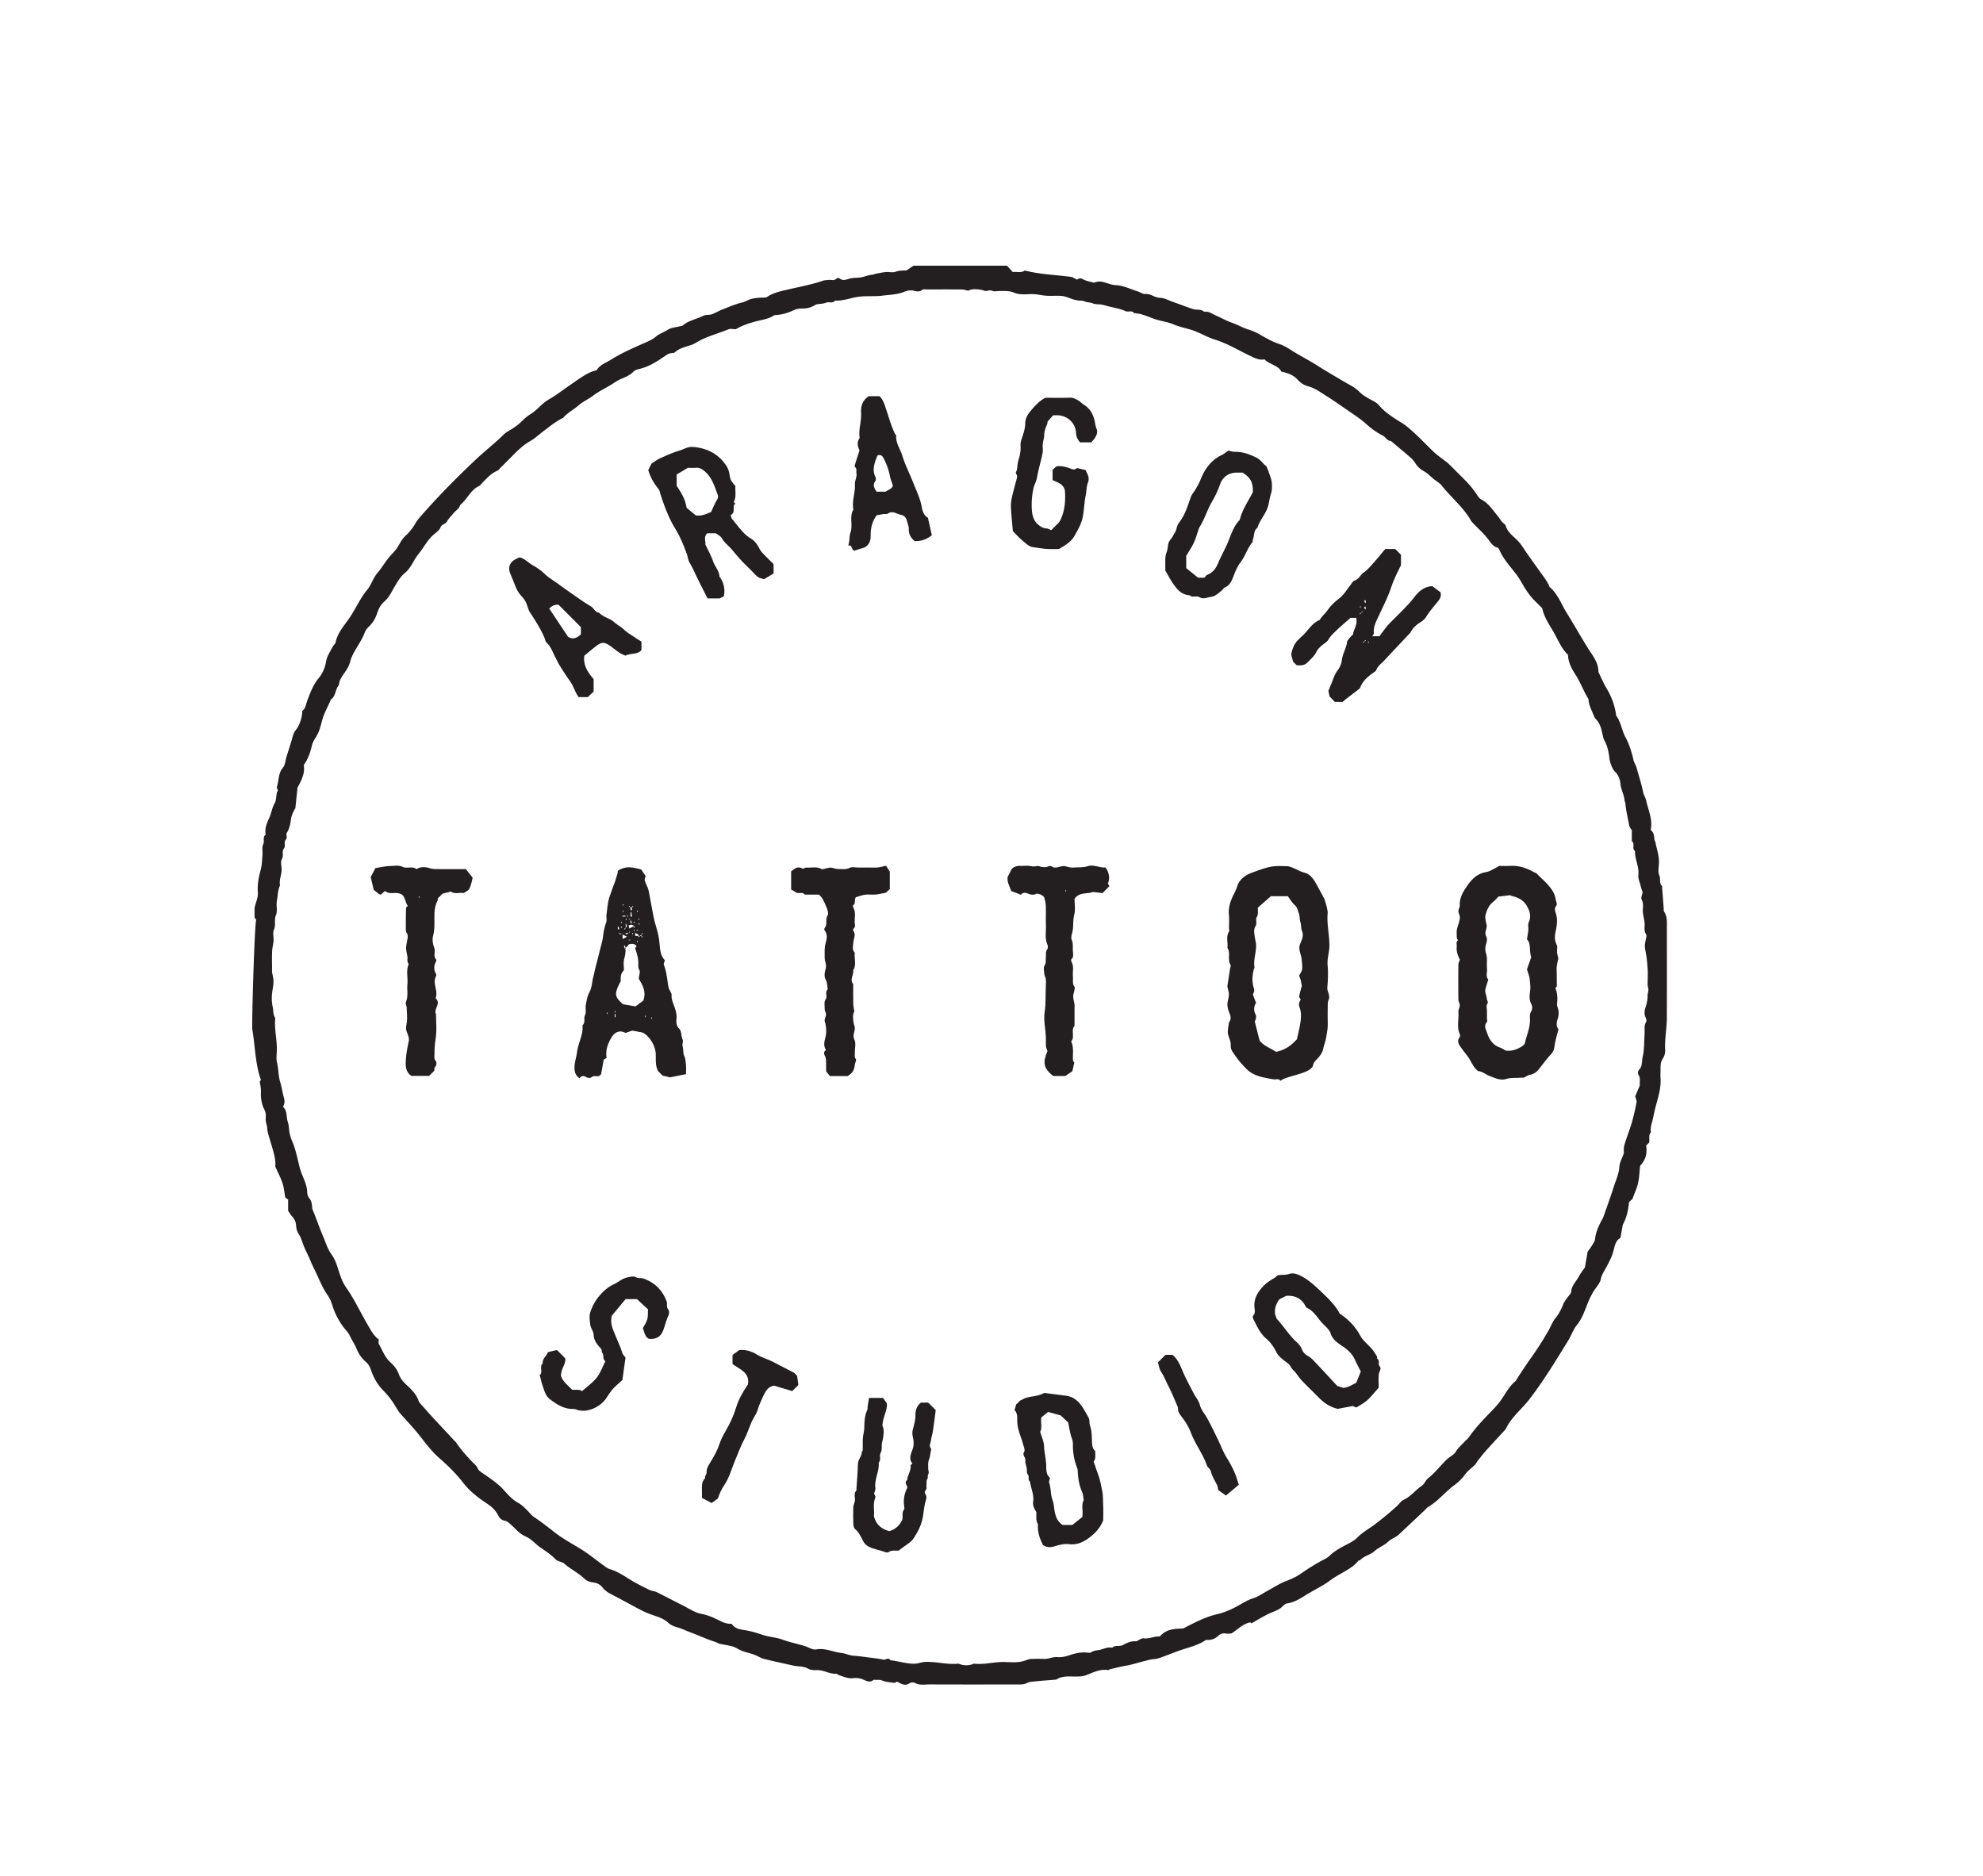
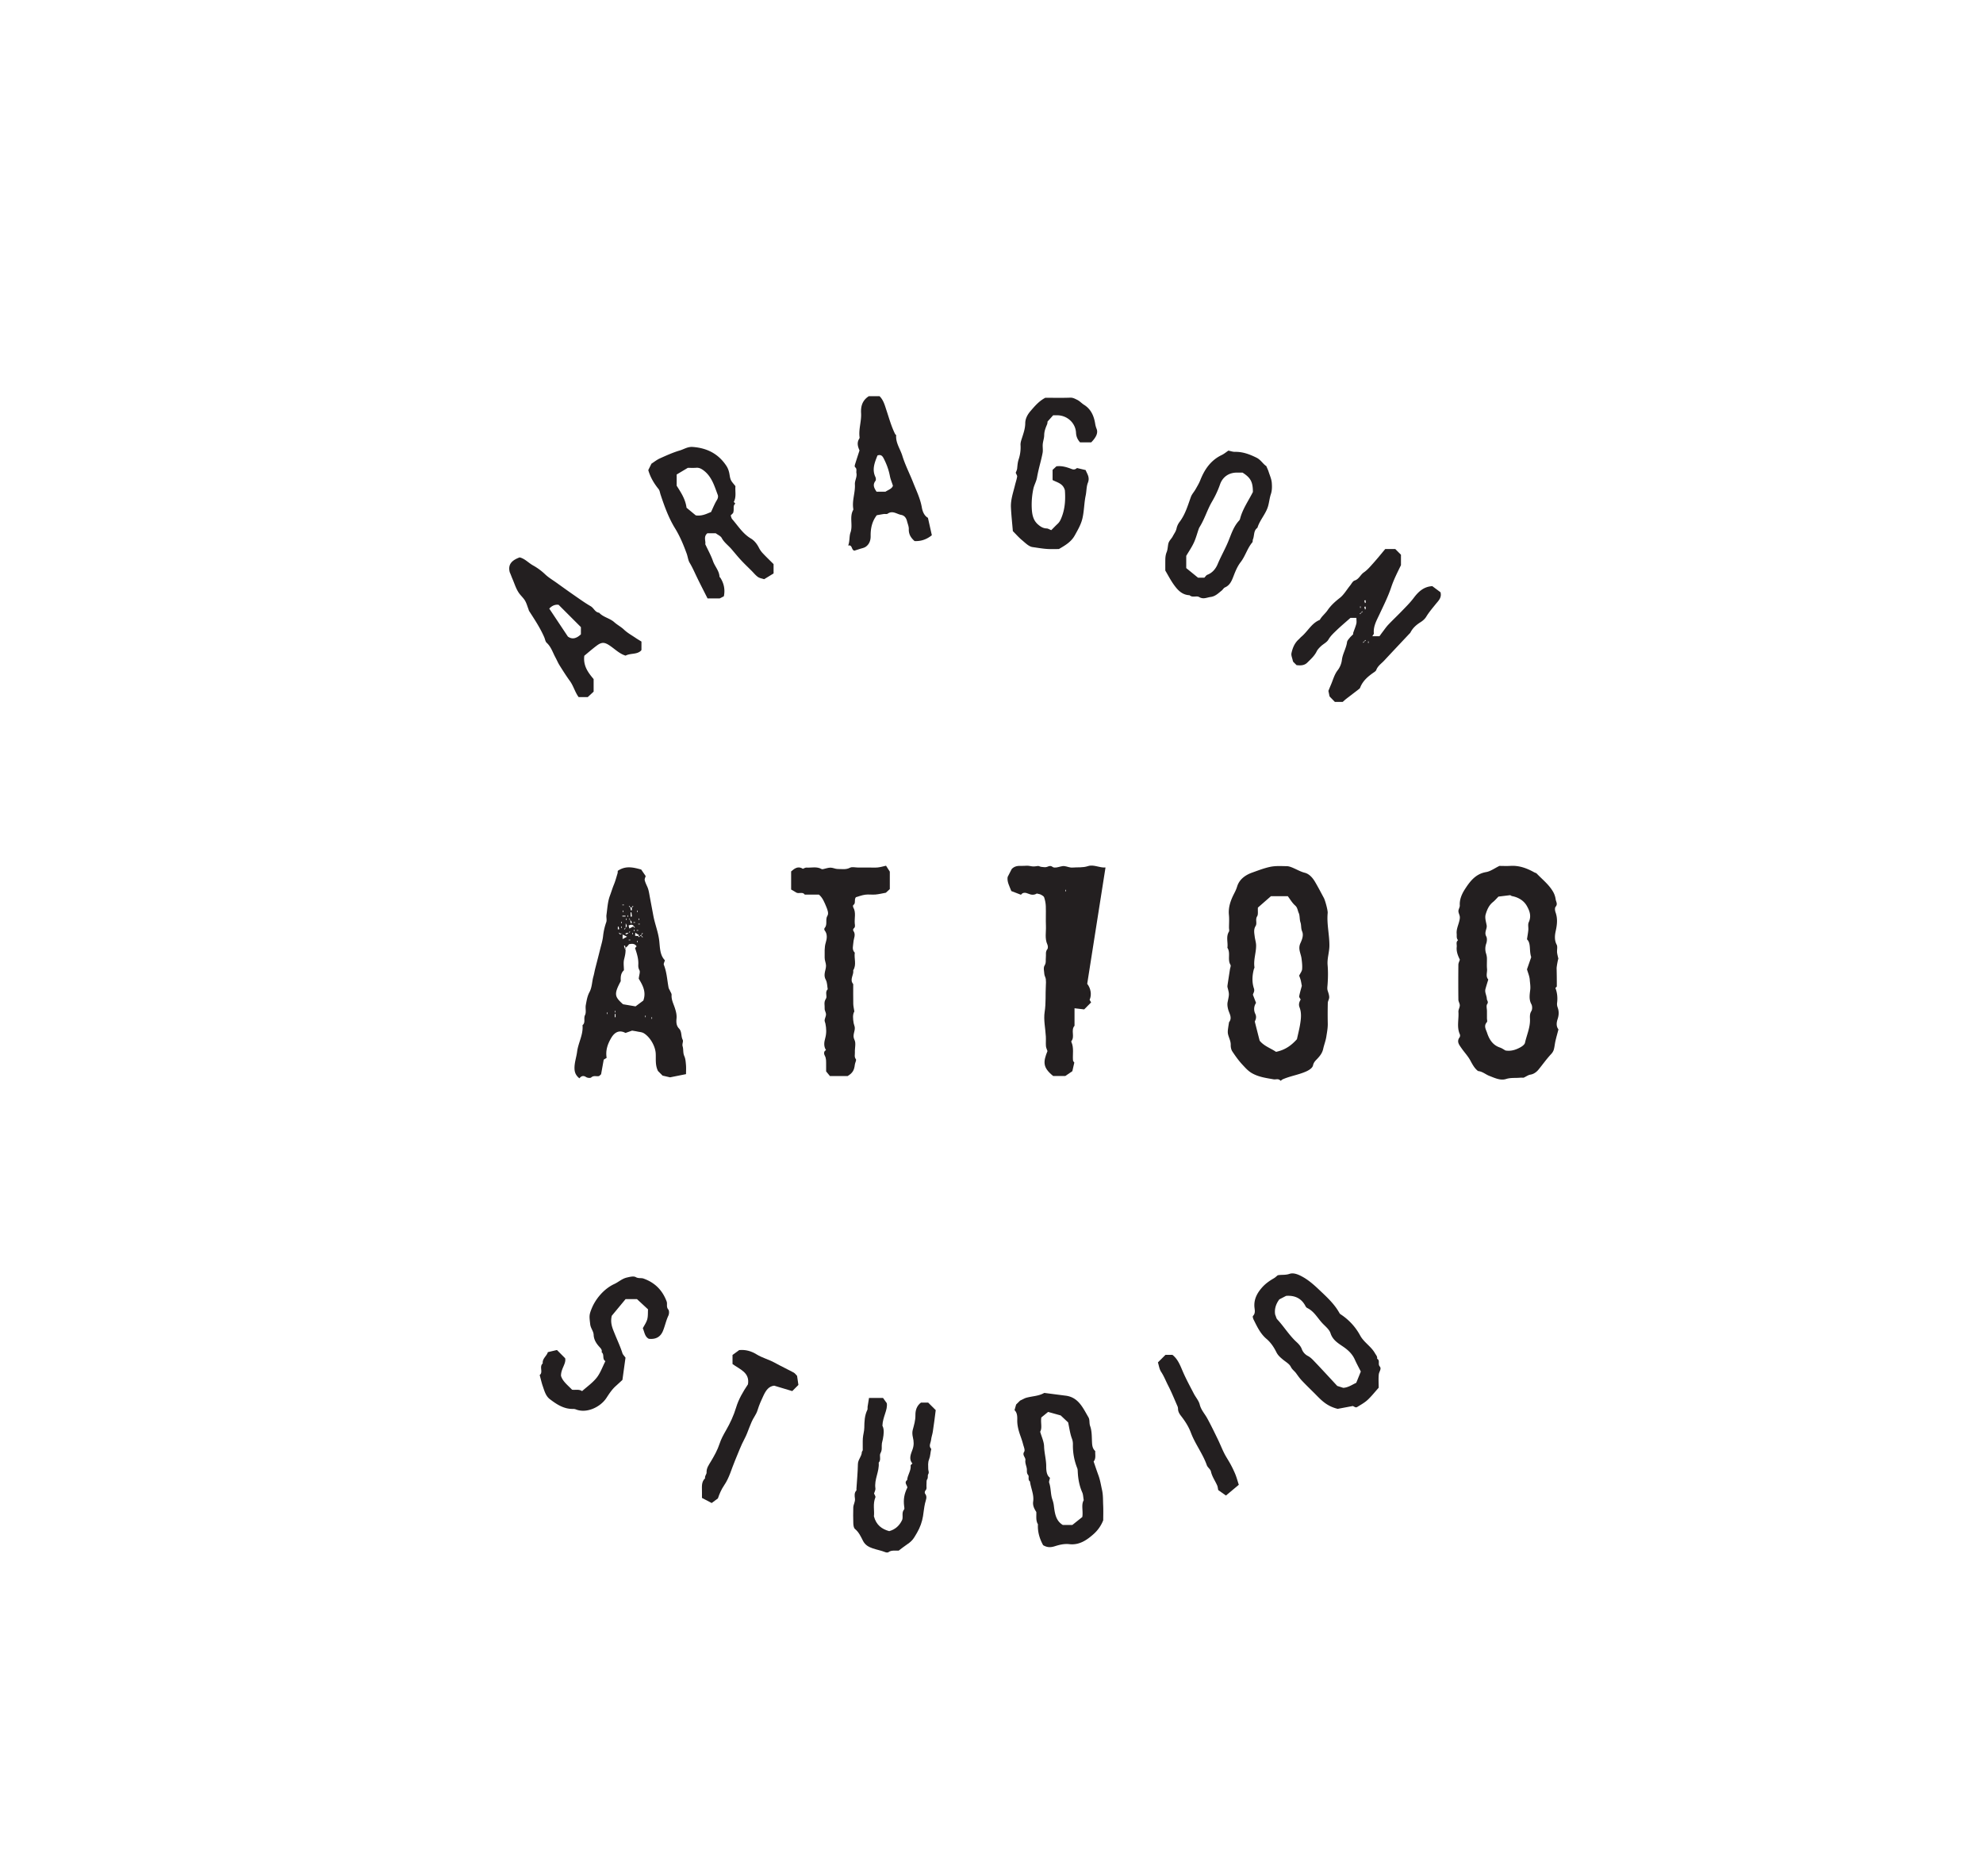
<svg xmlns="http://www.w3.org/2000/svg" data-bbox="28.516 30.039 159.952 160.431" viewBox="0 0 224.202 212.06" data-type="color">
  <g>
-     <path d="M124.991 98.078c-.674.05-1.337-.371-1.985-.157-.585.193-1.155.112-1.731.162-.328.028-.615-.125-.917-.163-.293-.037-.605.111-.913.153-.139.019-.324.025-.422-.051-.225-.174-.391-.121-.629-.02-.187.08-.438.024-.659.004-.137-.012-.277-.119-.402-.099-.285.048-.546.082-.846.007-.311-.077-.656-.006-.985-.02-.418-.018-.809.024-1.116.357l-.459.895c-.094.537.214 1.064.416 1.595l1.091.419c.204-.292.51-.26.82-.125.335.146.659.179.969-.015.193.05.338.061.454.124.143.078.335.176.378.307.104.32.175.663.186 1 .026.748-.015 1.499.015 2.247.027.695-.149 1.407.163 2.088.068.149.084.416-.004.524-.24.295-.127.616-.168.926-.04.308.059.607-.149.933-.15.235-.05.642-.021.97.016.189.141.367.165.556.03.236.019.479.005.718-.059.994.022 1.983-.135 2.989-.141.903.084 1.862.134 2.797.02.358-.016.72.011 1.078.015.188.112.371.172.555-.482 1.199-.57 1.849.647 2.818h1.369l.798-.544.221-.975c-.036-.056-.14-.148-.148-.247-.059-.695.125-1.41-.186-2.084-.011-.024-.014-.07 0-.088.429-.517-.091-1.229.358-1.741v-1.978c0-.178.023-.364-.015-.534-.178-.796-.177-.793-.022-1.4.043-.167.104-.41.023-.514-.273-.352-.122-.738-.166-1.106-.068-.574.157-1.175-.174-1.727-.04-.066-.044-.218 0-.26.319-.299.169-.679.159-1.011-.011-.394.061-.781-.127-1.202-.137-.307.098-.771.138-1.168.056-.545.002-1.083.15-1.643.155-.586.034-1.243.034-1.811.572-.832 1.514-.505 2.068-.773l1.093.128c.311-.314.537-.541.783-.791l-.171-.294c.257-.548.14-1.295-.27-1.809zm-4.46 2.701h-.06v-.18h.06v.18z" fill="#231f20" data-color="1" />
+     <path d="M124.991 98.078c-.674.05-1.337-.371-1.985-.157-.585.193-1.155.112-1.731.162-.328.028-.615-.125-.917-.163-.293-.037-.605.111-.913.153-.139.019-.324.025-.422-.051-.225-.174-.391-.121-.629-.02-.187.08-.438.024-.659.004-.137-.012-.277-.119-.402-.099-.285.048-.546.082-.846.007-.311-.077-.656-.006-.985-.02-.418-.018-.809.024-1.116.357l-.459.895c-.094.537.214 1.064.416 1.595l1.091.419c.204-.292.51-.26.82-.125.335.146.659.179.969-.015.193.05.338.061.454.124.143.078.335.176.378.307.104.32.175.663.186 1 .026.748-.015 1.499.015 2.247.027.695-.149 1.407.163 2.088.068.149.084.416-.004.524-.24.295-.127.616-.168.926-.04.308.059.607-.149.933-.15.235-.05.642-.021.97.016.189.141.367.165.556.03.236.019.479.005.718-.059.994.022 1.983-.135 2.989-.141.903.084 1.862.134 2.797.02.358-.016.72.011 1.078.015.188.112.371.172.555-.482 1.199-.57 1.849.647 2.818h1.369l.798-.544.221-.975c-.036-.056-.14-.148-.148-.247-.059-.695.125-1.41-.186-2.084-.011-.024-.014-.07 0-.088.429-.517-.091-1.229.358-1.741v-1.978l1.093.128c.311-.314.537-.541.783-.791l-.171-.294c.257-.548.14-1.295-.27-1.809zm-4.46 2.701h-.06v-.18h.06v.18z" fill="#231f20" data-color="1" />
    <path d="M134.495 67.294c.323.309.79.031 1.079.204.482.288.865.052 1.305-.007.533-.07.861-.417 1.236-.713.14-.11.234-.303.387-.369.579-.25.779-.798.972-1.296.214-.552.434-1.091.794-1.556.536-.693.754-1.569 1.323-2.241.063-.075.023-.228.066-.329.184-.433.051-.991.51-1.316.268-.888.958-1.567 1.21-2.464.123-.438.166-.912.302-1.315.152-.45.142-.871.113-1.287-.03-.433-.226-.856-.361-1.28-.058-.184-.146-.358-.26-.63-.363-.217-.607-.705-1.116-.955-.777-.381-1.55-.673-2.429-.655-.245.005-.493-.09-.741-.14-.24.161-.482.369-.76.502-1.232.591-1.935 1.617-2.419 2.843-.142.36-.347.696-.539 1.034-.166.292-.413.551-.524.86-.35.969-.63 1.961-1.265 2.804a1.904 1.904 0 0 0-.353.747c-.069.354-.283.606-.434.904-.151.297-.437.496-.507.872-.057.304-.068.64-.178.908-.128.315-.151.609-.154.924-.003.389-.001.777-.001 1.161.302.511.573 1.036.907 1.516.45.643.956 1.239 1.837 1.274zm-.376-4.45c.281-.478.617-.965.863-1.494.233-.499.369-1.044.554-1.566.037-.104.096-.2.153-.295.532-.882.821-1.882 1.339-2.767.369-.629.67-1.264.913-1.961.285-.815.968-1.334 1.919-1.33h.623c.919.583 1.172 1.057 1.172 2.193-.498.994-1.155 1.907-1.442 2.999a.528.528 0 0 1-.108.223c-.634.67-.899 1.553-1.233 2.364-.36.873-.832 1.688-1.196 2.558-.217.52-.583.99-1.169 1.214-.128.049-.215.203-.343.331h-.711l-1.334-1.086v-1.383z" fill="#231f20" data-color="1" />
    <path d="M144.792 122.196c.095-.07.158-.137.235-.171.841-.37 1.759-.502 2.609-.872.389-.169.756-.415.817-.705.08-.376.307-.555.517-.783.294-.32.533-.628.635-1.094.1-.459.28-.899.355-1.383.075-.486.168-.962.16-1.459a53.64 53.64 0 0 1 .004-2.339c.006-.216.162-.431.159-.645-.003-.246-.093-.495-.171-.734-.074-.226-.034-.433-.017-.664.056-.746.07-1.502.007-2.246-.063-.746.197-1.443.203-2.176.01-1.24-.314-2.46-.194-3.705.028-.289-.281-1.422-.435-1.707-.33-.613-.651-1.233-1.006-1.832-.271-.457-.654-.885-1.152-1.01-.392-.098-.738-.284-1.081-.441-.311-.142-.649-.3-.944-.303-.636-.006-1.269-.059-1.925.085-.693.152-1.345.409-1.994.64-.746.266-1.448.744-1.701 1.577-.083.276-.198.52-.325.767-.398.77-.692 1.557-.602 2.454.047.475.008.959.008 1.439 0 .15.057.335-.01.444-.355.586-.084 1.218-.17 1.821.392.589-.022 1.323.347 1.928.069.113-.033.332-.059.502-.095.62-.194 1.24-.284 1.861a.67.67 0 0 0 .029.257c.189.72.17.715-.007 1.581-.055.268-.017.554.062.853.12.452.494.935.094 1.436-.179 1.15-.194 1.155.006 1.738.094.272.195.525.187.828-.006.244.047.53.178.728.347.524.716 1.044 1.144 1.502.333.357.652.729 1.113.984.767.425 1.595.527 2.423.675.249.042.54-.129.785.169zm-2.924-6.705c.106-.22.234-.5.054-.875a1.233 1.233 0 0 1 .09-1.231l-.353-.917c.02-.19.229-.369.111-.722-.232-.69-.197-1.438-.01-2.158.021-.081.082-.163.071-.238-.123-.829.19-1.623.188-2.442 0-.349-.117-.676-.157-1.007-.046-.385-.149-.811.098-1.205.203-.325-.06-.73.174-1.099.138-.218.06-.574.087-.987.45-.393.974-.852 1.475-1.288h1.905c.257.335.492.755.834 1.055.274.24.275.567.399.835.144.311.079.715.203 1.081.105.311.036.663.183 1.004.195.449-.019.958-.194 1.341-.294.644.049 1.147.125 1.712.055.405.102.819.07 1.223-.019.233-.202.452-.336.73.042.119.118.3.169.486.05.182.076.371.134.665-.083.315-.214.743-.299 1.179-.021.109.108.247.168.372-.163.28-.256.548-.125.891.248.647.16 1.323.049 1.985-.084.501-.212.994-.346 1.607-.589.66-1.303 1.218-2.367 1.43-.547-.386-1.357-.642-1.85-1.264-.189-.733-.359-1.409-.55-2.163z" fill="#231f20" data-color="1" />
    <path d="M155.697 153.616c.053-.262-.124-.416-.24-.623-.436-.776-1.249-1.221-1.673-2.003a6.611 6.611 0 0 0-2.209-2.398.382.382 0 0 1-.126-.127c-.59-1.074-1.493-1.878-2.363-2.703-.542-.514-1.121-1.017-1.765-1.382-.444-.251-1.031-.532-1.529-.36-.47.162-.919.074-1.329.159-.164.129-.29.257-.44.342-.504.29-.974.622-1.357 1.065-.517.597-.878 1.247-.845 2.084.014.36.174.765-.154 1.105-.059.061.003.285.063.407.394.788.763 1.598 1.458 2.184.495.418.846.954 1.125 1.515.181.364.449.587.735.826.314.263.727.484.894.823.156.317.423.479.606.735.201.28.402.564.637.814.452.48.927.938 1.395 1.403.697.692 1.327 1.474 2.663 1.798l1.715-.322c.336.177.35.2.555.074.385-.237.79-.463 1.117-.768.446-.417.827-.904 1.247-1.374 0-.562-.04-1.046.014-1.52.035-.298.34-.622.106-.883-.245-.271.073-.683-.3-.871zm-2.357 2.719c-.476.222-.917.541-1.47.57l-.678-.216c-.78-.839-1.655-1.798-2.552-2.736-.236-.247-.462-.498-.798-.668a1.44 1.44 0 0 1-.667-.784c-.105-.283-.332-.544-.561-.752-.852-.772-1.439-1.765-2.217-2.598-.088-.095-.11-.251-.223-.524-.087-.49.002-1.101.472-1.725l.765-.394c.925-.069 1.729.234 2.204 1.184a.448.448 0 0 0 .189.189c.798.386 1.182 1.181 1.764 1.779.323.331.734.666.866 1.076.249.771.859 1.125 1.437 1.521.563.385 1.025.824 1.308 1.453.205.457.447.897.677 1.352l-.516 1.273z" fill="#231f20" data-color="1" />
    <path d="M139.131 165.55c-.225-.419-.497-.812-.711-1.236-.262-.519-.474-1.064-.728-1.587-.389-.799-.775-1.602-1.202-2.381-.281-.513-.693-.935-.844-1.545-.11-.444-.455-.826-.673-1.247-.421-.814-.863-1.621-1.227-2.461-.306-.708-.563-1.429-1.191-1.919h-.782l-.857.855c.109.34.158.757.364 1.069.328.496.533 1.044.801 1.563.38.739.691 1.513 1.026 2.274a.827.827 0 0 1 .083.324c-.001.337.157.587.358.846.448.576.837 1.181 1.101 1.882.48 1.275 1.342 2.37 1.797 3.666.091.258.407.448.463.704.129.591.482 1.064.714 1.598.056.128.063.276.112.508l.871.617 1.456-1.215c-.146-.448-.246-.827-.391-1.186a11.694 11.694 0 0 0-.54-1.129z" fill="#231f20" data-color="1" />
    <path d="M124.597 168.448c-.123-.547-.206-1.105-.402-1.64-.192-.521-.365-1.048-.547-1.574.296-.359.151-.783.185-1.177-.312-.28-.351-.638-.369-1.026-.029-.606-.009-1.247-.21-1.801-.125-.344-.02-.7-.193-.996-.631-1.072-1.137-2.288-2.621-2.449l-2.304-.298c-.03 0-.067-.011-.089.001-.627.36-1.352.351-2.024.543-.183.053-.351.159-.691.317l-.446.442-.182.637c.284.267.322.658.31 1.075-.02.635.145 1.237.355 1.829.112.314.221.63.304.953.072.28.243.66.127.839-.267.411.187.635.132.985-.045.288.105.605.157.911.043.25-.054.499.159.752.137.163-.077.527.203.717.095.763.476 1.482.36 2.278-.066.457.136.831.356 1.173.025.487-.077.963.185 1.391-.053.88.208 1.679.587 2.364.47.278.855.267 1.341.113.498-.158 1.05-.295 1.623-.229 1.079.125 1.917-.414 2.689-1.094a4.067 4.067 0 0 0 1.141-1.609c0-.497.022-1.097-.006-1.696-.027-.573.002-1.141-.13-1.731zm-2.231 3.062-1.129.901h-1.07c-.781-.463-.903-1.29-1.009-2.117a3.345 3.345 0 0 0-.167-.741c-.223-.61-.151-1.29-.368-1.915-.047-.136.046-.321.088-.565-.39-.275-.424-.842-.423-1.289.001-.77-.219-1.499-.242-2.261-.016-.539-.276-1.07-.442-1.656.256-.45.031-1.014.131-1.615l.766-.624 1.423.397.841.789c.139.634.214 1.26.429 1.833.089.236.116.447.111.669-.017.927.15 1.815.491 2.675.041.104.049.224.054.337.034.828.171 1.629.51 2.396.11.247.107.544.168.882-.311.533-.047 1.198-.162 1.904z" fill="#231f20" data-color="1" />
    <path d="M89.734 155.176c-.71-.382-1.442-.723-2.147-1.113-.659-.365-1.402-.545-2.04-.938-.61-.377-1.245-.556-1.97-.489l-.756.552v1.026c.836.609 1.965.96 1.747 2.29-.561.839-1.059 1.683-1.342 2.624-.275.914-.671 1.763-1.146 2.587-.277.48-.55.976-.721 1.499-.237.728-.602 1.374-.991 2.023-.224.374-.506.744-.481 1.246.01.199-.235.391-.167.642-.464.443-.343 1.018-.354 1.563-.004.206 0 .413 0 .662l1.098.576.703-.519c.158-.463.372-1 .712-1.492.589-.854.834-1.874 1.236-2.816.348-.815.644-1.652 1.066-2.438.433-.808.622-1.725 1.121-2.506.148-.232.277-.487.358-.75.171-.562.403-1.088.657-1.62.288-.603.595-1.053 1.213-1.127l2.044.614.696-.696-.15-1.025c-.128-.127-.234-.293-.386-.375z" fill="#231f20" data-color="1" />
    <path d="m150.192 78.111.001-.001-.001-.003c-.023.087-.016.044 0 .004z" fill="#231f20" data-color="1" />
    <path d="m81.375 67.653.465-.239c.16-.757.01-1.444-.385-2.08-.03-.049-.103-.089-.105-.135-.036-.675-.529-1.159-.739-1.765-.217-.626-.548-1.213-.873-1.912.089-.327-.238-.84.24-1.233h.945c.238.181.554.306.676.534.274.513.737.832 1.099 1.252.361.42.708.852 1.085 1.258.387.418.802.809 1.205 1.212.233.233.442.501.708.688.196.138.465.171.701.25l1.065-.651v-1.054c-.408-.408-.82-.802-1.21-1.217a2.656 2.656 0 0 1-.443-.625c-.214-.433-.521-.821-.907-1.05-.916-.54-1.446-1.422-2.111-2.184-.103-.118-.129-.304-.178-.428l.27-.269c.17-.453-.075-.818.257-1.065l-.176-.193c.314-.585.132-1.206.186-1.781-.195-.261-.415-.468-.525-.723-.12-.279-.125-.606-.208-.904a2.262 2.262 0 0 0-.254-.613c-.898-1.398-2.193-2.075-3.845-2.195-.57-.042-.986.259-1.466.4-.767.226-1.505.56-2.237.89-.355.16-.667.414-.961.602l-.358.726c.232.808.644 1.503 1.163 2.144.131.162.155.412.225.623.439 1.318.91 2.633 1.638 3.815.562.913.96 1.881 1.321 2.874.123.34.153.728.334 1.028.29.48.514.987.753 1.49.407.851.843 1.689 1.266 2.531l1.379-.001zm-2.709-9.386-1.044-.863c-.134-.994-.626-1.711-1.116-2.493v-1.266l1.263-.754c.237 0 .597.023.952-.006.346-.028.615.135.855.32.904.693 1.199 1.752 1.576 2.751.061.162.028.374-.099.58-.26.421-.442.89-.662 1.35-.507.2-1.011.481-1.725.381z" fill="#231f20" data-color="1" />
    <path d="M77.369 119.397c-.167-.367-.082-.751-.187-1.095-.087-.285.105-.553.004-.748-.21-.408-.074-.919-.412-1.27-.317-.328-.323-.734-.284-1.14.04-.416-.065-.801-.189-1.184-.156-.482-.408-.934-.368-1.472.011-.149-.109-.309-.175-.462-.054-.127-.145-.246-.169-.378-.161-.859-.2-1.742-.533-2.569-.05-.124.068-.315.118-.514-.565-.569-.554-1.419-.635-2.171-.107-1-.495-1.914-.674-2.887-.137-.745-.283-1.496-.42-2.243-.062-.338-.11-.667-.248-.982-.11-.254-.241-.506-.302-.772-.032-.14.067-.311.107-.464l-.506-.739c-.885-.24-1.75-.47-2.649.148-.01.121-.002.211-.027.291-.13.425-.243.858-.412 1.268s-.295.841-.449 1.252c-.255.679-.288 1.444-.391 2.177-.037.265.062.562-.02.804a7.012 7.012 0 0 0-.36 1.563c-.054.527-.22 1.043-.347 1.561-.174.706-.358 1.411-.539 2.115-.078.302-.126.622-.209.907-.17.59-.143 1.219-.454 1.79-.233.43-.317.953-.407 1.445-.068.374.072.822-.086 1.133-.193.38.09.843-.285 1.144.103 1.057-.48 1.975-.611 2.996-.082.641-.32 1.268-.294 1.939.016.43.167.764.554 1.072.219-.277.45-.34.756-.141.148.097.477.136.579.043.295-.271.63-.074.903-.165l.213-.197.298-1.653.329-.201c-.144-.866.127-1.59.522-2.259.47-.795 1.055-.86 1.609-.557l.747-.264c.263.045.428.067.59.103.246.054.524.064.73.189.718.434 1.31 1.46 1.353 2.308.032.639-.074 1.288.253 1.965l.52.522.847.195 1.805-.361c0-.386.023-.718-.006-1.046-.031-.335-.052-.696-.189-.996zm-8.686-4.755h-.06v-.18h.06v.18zm3.841-9.002c.023-.065.065-.114.106-.163l.057.056-.147.126a.095.095 0 0 1-.016-.019zm.163.287-.057.056-.125-.147.019-.018v.001a.539.539 0 0 1 .163.108zm-.179-.271a.79.79 0 0 1 .014.147.839.839 0 0 1-.178.017l-.121.15-.057-.143c.059-.006.118-.006.178-.006.054-.056.109-.111.164-.165zm-.284-1.816h.06v.18h-.06v-.18zm-.06.6h.18v.06h-.18v-.06zm-.12-1.501h.06v.18h-.06v-.18zm-.06 2.221h.18v.06h-.18v-.06zm-.155.296.424.274-.088.093-.001-.004a5.353 5.353 0 0 1-.357-.02l.022-.343zm.275.904v.18h-.06v-.18h.06zm-.48-2.1h.18v.06h-.18v-.06zm-.181-1.68c.023-.065.065-.114.107-.163l.056.056-.147.126-.018-.019h.002zm-.01 1.779-.116.016-.065-.332c.159.091.171.203.181.316zm-.183-.323-.002-.013h.016a.166.166 0 0 0-.014.013zm.045-.404v-.478l.091-.01.068.472-.159.016zm.148-.722-.119.012-.058-.325a.772.772 0 0 1 .159-.015c.016.118.018.223.018.328zm-.286-.494.125.147-.018.018-.001-.002c-.065-.023-.114-.065-.163-.107l.057-.056zm0 1.44.112.132a.42.42 0 0 1-.169-.075l.057-.057zm.508.854a.423.423 0 0 0 .122.136l-.057.057-.125-.148.035-.035c-.159.086-.297.159-.481.256l-.092-.341c.233-.094.427-.158.598.075zm.079.39v.18h-.06v-.18h.06zm-.18.36v.18h-.06v-.18h.06zm-.3.78v.06h-.18v-.06h.18zm-.149-.774a.42.42 0 0 1 .075-.169l.056.056-.131.113zm-.034-.006a.179.179 0 0 0-.014-.013l.013-.002a.07.07 0 0 1 .001.015zm-.118-1.98h.06v.18h-.06v-.18zm-.179.36h.06v.18h-.06v-.18zm-.039.546c.167.299.167.299 0 .507l-.002.002c.002-.165.002-.322.002-.509zm.315 1.062c-.09.159-.203.171-.316.181l-.016-.116.332-.065zm-.161.452-.505.268v-.513c.249.119.38.183.505.245zm-.282-.817-.056-.056.147-.126.019.019a.991.991 0 0 1-.11.163zm-.253-2.803h.18v.06h-.18v-.06zm.119.659v.18h-.06v-.18h.06zm-.119.585h.36v.09h-.36v-.09zm-.12.676h.06v.18h-.06v-.18zm.12 1.356c-.025.008-.05.014-.075.023-.089-.068-.011-.047.075-.023zm-.12-.816h.06v.18h-.06v-.18zm.013.849c-.048.017-.096.038-.146.045-.025.003-.061-.064-.184-.202l.33.157zm-.403-.816.085-.014.07.293-.156.019.001-.298zm-.331 9.509h.06v.18h-.06v-.18zm.075.719h-.09v-.36h.09v.36zm3.137-1.881-.879.656-1.417-.24c-.929-.843-1.065-1.105-.255-2.611-.015-.407-.032-.876.359-1.234 0-.411-.078-.85.022-1.242.101-.398.182-.782.158-1.102-.026-.035-.03-.056-.049-.087l-.091.004c.029-.015.04-.033.066-.049a.755.755 0 0 1-.096-.295l.116-.016.051.258c.183-.13.301-.268.395-.41.341-.07.651-.091.861.24l-.175.192c.198.6.396 1.191.368 1.833-.01.222-.009.432.125.669.111.195-.03.533-.076.96.383.651.893 1.446.517 2.474zm.269 1.881h-.06v-.18h.06v.18zm.72.181h-.06v-.18h.06v.18z" fill="#231f20" data-color="1" />
    <path d="M104.126 158.574c-.473.349-.636.866-.627 1.424.009.587-.159 1.122-.306 1.674-.07.262-.041.572.023.841.109.459.128.874-.037 1.343-.181.514-.474 1.077-.019 1.602-.09.095-.209.166-.202.222.068.597-.356 1.073-.392 1.642-.378.293-.015.567.026.843-.365.744-.465 1.352-.366 2.137.015.118.053.283-.006.352-.309.36-.089.796-.212 1.168-.303.667-.803 1.105-1.474 1.284-.834-.23-1.468-.688-1.726-1.679.079-.623-.146-1.396.165-2.14.047-.111-.104-.305-.152-.432.06-.211.182-.407.156-.58-.157-1.011.465-1.915.371-2.911.315-.323.032-.786.205-1.08.223-.38.097-.744.157-1.109.028-.165.083-.326.113-.492.101-.545.164-1.089-.055-1.497.031-1.004.624-1.802.494-2.546l-.425-.593h-1.584c-.055.337-.113.668-.162 1-.017.116.021.252-.027.349-.316.642-.337 1.324-.345 2.02-.004.396-.136.788-.163 1.185-.03.448-.002.899-.012 1.348-.002.075-.1.148-.103.224-.016.493-.436.838-.445 1.351-.016.935-.108 1.869-.167 2.804-.003.06.025.145-.004.176-.258.271-.204.611-.164.917.048.37-.179.666-.188 1.007-.014.599-.019 1.2.004 1.798.009.217.044.514.185.63.442.365.672.874.909 1.344.25.494.66.699 1.09.849.47.163.971.247 1.44.437.103.042.274.054.351-.002.344-.257.731-.146 1.16-.178.252-.19.472-.373.708-.531.815-.546.911-.708 1.362-1.489.342-.592.572-1.23.675-1.872.076-.477.121-.973.227-1.446.086-.385.305-.736-.004-1.12-.049-.061-.019-.262.046-.325.21-.205.097-.448.124-.673.024-.201-.027-.45.074-.594.142-.202.025-.428.12-.582.138-.222.006-.388.005-.579-.001-.367-.062-.727.101-1.12.141-.34.136-.775.241-1.16-.329-.34-.061-.672-.022-1.022.035-.319.145-.608.194-.914.133-.817.225-1.641.332-2.456l-.851-.847c-.211-.002-.509-.002-.818-.002z" fill="#231f20" data-color="1" />
    <path d="M115.551 61.069c.369.306.764.722 1.191.782.567.079 1.142.185 1.719.217.445.025.894.005 1.259.005.736-.426 1.388-.813 1.789-1.53.34-.611.699-1.223.862-1.89.21-.859.195-1.764.379-2.635.101-.477.077-1.011.245-1.429.255-.634-.091-1.018-.25-1.444a594.55 594.55 0 0 0-.98-.232c-.159.148-.339.213-.602.112-.56-.216-1.138-.388-1.725-.304l-.431.402v1.15c.556.289 1.186.387 1.391 1.159.07.939.039 1.977-.343 2.979-.112.295-.226.577-.465.799-.258.24-.501.497-.732.728-.213-.083-.366-.19-.523-.194-.403-.012-.698-.204-.986-.456-.571-.498-.668-1.196-.698-1.864a8.683 8.683 0 0 1 .184-2.169c.089-.422.334-.82.411-1.265.053-.306.119-.609.19-.911.148-.628.327-1.249.444-1.883.059-.319-.013-.66.017-.987.031-.338.16-.67.162-1.006.003-.444.157-.828.323-1.22.054-.128.05-.28.056-.322l.633-.709c.206 0 .386-.008.566.001 1.08.058 1.97.899 2.021 1.98.021.44.182.769.452 1.077h1.267c.544-.554.795-1.058.61-1.519a2.575 2.575 0 0 1-.16-.565c-.139-.882-.462-1.659-1.265-2.161-.267-.166-.483-.421-.761-.555-.244-.118-.483-.263-.801-.251-.955.035-1.912.012-2.813.012-.724.378-1.204.956-1.679 1.507-.316.366-.587.836-.591 1.364-.004.581-.188 1.112-.362 1.652-.086.267-.19.554-.171.823a4.28 4.28 0 0 1-.217 1.628c-.112.344-.129.671-.164 1.012-.02.189-.119.369-.163.493.071.181.179.319.16.436-.054.329-.167.648-.246.975-.2.827-.497 1.642-.456 2.507.042.875.139 1.748.217 2.678.351.352.668.718 1.036 1.023z" fill="#231f20" data-color="1" />
    <path d="M96.768 119.751c-.203-.261-.101-.517-.113-.768-.024-.479.149-1.038-.045-1.42-.272-.536.077-.941.033-1.399-.015-.164-.098-.321-.126-.485-.082-.488-.133-.977.077-1.329-.051-.345-.116-.593-.121-.842-.014-.749-.006-1.499-.006-2.249-.453-.52.095-1.04 0-1.56.4-.634.079-1.332.175-1.993-.361-.351-.174-.8-.153-1.186.024-.435.313-.858-.015-1.296-.036-.049-.012-.207.036-.243.219-.161.146-.386.13-.577-.051-.606.166-1.236-.168-1.819-.039-.067-.04-.232 0-.258.324-.203.062-.57.293-.891.305-.086.673-.231 1.054-.284.382-.052.78.016 1.167-.019.395-.036.785-.133 1.169-.202l.449-.413v-1.974l-.427-.668c-.328.071-.629.165-.937.196-.326.034-.659.008-.989.008h-1.26c-.3 0-.654-.102-.888.022-.46.243-.92.139-1.377.146-.274.004-.55-.155-.825-.155-.275 0-.55.109-.826.165-.057.012-.133.024-.177-.002-.55-.32-1.151-.133-1.728-.168-.126-.007-.259.088-.392.137-.531-.351-.939-.05-1.331.296v2.047c.226.132.4.224.563.331.3.197.725-.126.98.242h1.602c.437.378.618.879.831 1.381.145.342.286.752.134.995-.286.454.044 1.002-.325 1.404-.045.049-.044.205 0 .259.347.425.26.966.137 1.358-.186.592-.117 1.161-.131 1.737-.007.303.155.61.155.915 0 .305-.133.608-.159.916-.018.22 0 .428.131.665.169.305.156.712.22 1.075-.358.314-.014.794-.208 1.077-.261.381-.115.747-.138 1.114-.014.211.154.429.154.644 0 .215-.131.427-.158.646-.016.13.063.269.091.407.11.545.13 1.082-.022 1.633-.121.44-.205.908.089 1.357-.291.126-.233.458-.147.61.191.338.15.674.158 1.017.006.296.001.592.001.78l.427.522h2.008c.554-.337.743-.655.81-1.288.024-.213.202-.506.118-.614z" fill="#231f20" data-color="1" />
    <path d="M70.721 107.163c-.024.017-.043.036-.071.053l.025.045.064-.003-.018-.095z" fill="#231f20" data-color="1" />
    <path d="M161.94 66.269c-.989.053-1.599.659-2.099 1.325-.411.547-.888 1.014-1.356 1.499-.499.518-1.024 1.011-1.519 1.532-.236.249-.43.538-.64.812-.134.176-.262.358-.361.493h-.805c.071-.131.178-.234.169-.326-.073-.811.322-1.472.645-2.165.468-1.004.973-2.001 1.32-3.048.284-.856.684-1.639 1.102-2.494v-1.181l-.641-.643h-1.138c-.423.503-.863 1.052-1.332 1.575-.34.379-.675.785-1.089 1.067-.388.265-.539.761-1.04.919-.213.067-.352.373-.518.576-.383.47-.694 1.029-1.16 1.393-.531.415-1.003.837-1.387 1.398-.258.376-.646.667-.873 1.082-.93.372-1.355 1.295-2.075 1.898-.114.096-.209.215-.32.316-.462.417-.683.973-.807 1.551-.053.249.087.54.142.812.011.054.034.106.051.158l.381.381c.439.05.873.056 1.216-.285.391-.389.808-.753 1.06-1.268.108-.222.299-.413.482-.586.274-.258.665-.436.843-.743.245-.422.585-.731.917-1.052.527-.506 1.089-.975 1.58-1.41h.669c0 .249.041.468-.009.664-.088.348-.233.682-.349 1.023-.018.053.013.136-.017.171-.117.136-.264.248-.374.388-.121.154-.286.32-.309.497-.092.702-.497 1.305-.582 2.016-.047.398-.217.83-.463 1.145-.395.506-.534 1.102-.777 1.662-.099.228-.191.458-.285.689l.131.628.598.616h.891c.145-.126.273-.249.412-.357.453-.351.91-.695 1.364-1.046.07-.054.158-.114.187-.191.301-.792.91-1.301 1.581-1.759.097-.067.212-.153.249-.255.173-.467.584-.726.899-1.066.927-.998 1.863-1.987 2.795-2.98.06-.064.135-.122.174-.198.258-.506.658-.859 1.135-1.158.247-.154.491-.367.64-.611.315-.52.705-.972 1.082-1.442.293-.364.7-.715.534-1.333l-.924-.689zm-7.534 1.594v.298l-.086.014-.07-.293.156-.019zm0 .719v.298l-.086.014-.07-.293.156-.019zm-.629-.028h.06v.18h-.06v-.18zm.136.739a.578.578 0 0 0-.035-.035c-.004.081-.046.13-.088.179l-.057-.056.148-.126a.578.578 0 0 0 .035.035c.004-.081.046-.13.088-.179l.056.056-.147.126zm.36 3.24-.035-.035c-.004.082-.046.131-.088.18l-.057-.057.147-.125.036.035c.004-.082.046-.131.088-.18l.056.057-.147.125zm.464.162h-.06v-.18h.06v.18z" fill="#231f20" data-color="1" />
-     <path d="M188.139 103.055c-.057-.085-.027-.227-.036-.343l-.18-2.355c-.004-.06.026-.148-.004-.176-.36-.333-.134-.815-.317-1.223-.179-.4-.053-.943-.036-1.423.028-.786-.249-1.516-.39-2.27-.031-.163-.145-.318-.144-.476.001-.367-.087-.682-.4-.968.254-1.155-.278-2.224-.517-3.338-.069-.321-.279-.613-.343-.934-.187-.936-.489-1.839-.736-2.758-.078-.292-.277-.552-.345-.845-.209-.9-.472-1.779-.91-2.594-.423-.785-.51-1.712-1.053-2.446-.03-.04-.017-.112-.025-.168-.151-1.038-.513-1.993-1.051-2.897-.354-.595-.623-1.24-.93-1.864.019-1.094-.692-1.899-1.209-2.733-.813-1.313-1.573-2.657-2.387-3.969-.61-.984-.992-2.117-1.91-2.9-.039-.033-.054-.096-.076-.147-.181-.449-.471-.83-.752-1.219-.599-.83-1.194-1.663-1.782-2.502-.345-.493-.637-1.017-1.076-1.448-.493-.483-1.08-.897-1.294-1.621-.053-.177-.295-.291-.428-.452-.162-.197-.288-.425-.451-.621-.575-.689-1.055-1.472-1.893-1.907a1.091 1.091 0 0 1-.38-.378 10.854 10.854 0 0 0-1.468-1.821c-.618-.612-1.227-1.234-1.849-1.842-.163-.16-.362-.282-.542-.425-.385-.304-.795-.582-1.146-.92-1.048-1.008-2.03-2.083-3.177-2.985-.111-.087-.233-.159-.353-.235-.949-.604-1.923-1.172-2.662-2.053-.258-.308-.633-.466-.984-.658-.42-.23-.849-.486-1.183-.823-.416-.419-.905-.694-1.406-.968a21.7 21.7 0 0 1-.726-.419c-.866-.519-1.742-1.021-2.591-1.565-1.014-.65-2.097-1.186-3.104-1.837-.41-.265-.83-.496-1.268-.644a7.301 7.301 0 0 1-.851-.342 18.246 18.246 0 0 1-1.254-.677 6.177 6.177 0 0 0-1.36-.608c-.651-.188-1.216-.546-1.849-.762-.627-.213-1.211-.552-1.821-.816-.435-.188-.826-.526-1.352-.429-.339-.342-.815-.174-1.222-.301-.745-.234-1.463-.534-2.201-.78-.527-.175-1.048-.49-1.578-.504-.603-.016-1.038-.476-1.647-.428-.276.022-.566-.203-.857-.294-.824-.258-1.646-.677-2.48-.704-.837-.028-1.593-.68-2.456-.274-.427-.127-.893-.187-1.27-.403-.304-.174-.471-.063-.665.049l-.546-.288c-1.766-.256-3.585-.283-5.355-.743-.408.316-.885.109-1.346.181l-.661-.723h-10.578l-.779.53c-.411.019-.832-.001-1.261.159-.317.118-.714 0-1.071.03-.368.031-.732.108-1.096.176-.164.031-.321.114-.485.127-.371.03-.716.179-1.07.261-.492.114-.996.051-1.455.177-.405.11-.74.285-1.125-.017-.074-.058-.29-.061-.343-.001-.274.305-.617.124-.925.17-.2.03-.412.015-.598.079-1.304.447-2.656.694-3.994 1.004-.844.195-1.696.373-2.442.898-.526.016-1.065.021-1.619.146-.398.09-.708.324-1.098.417-.78.186-1.522.512-2.272.804-.386.151-.745.377-1.136.523-.337.126-.665.021-1.003.187-.771.377-1.653.52-2.333 1.103-.057.049-.162.041-.243.062-.486.129-1.041.155-1.441.416-.428.28-.932.431-1.309.751-.382.325-.795.507-1.245.705-1.322.58-2.654 1.162-3.876 1.93-.573.36-1.281.587-1.596 1.185-.653.14-1.163.435-1.656.75-.549.349-1.077.734-1.614 1.103-.701.48-1.372 1.014-2.112 1.426-.8.445-1.321 1.206-2.092 1.676a5.334 5.334 0 0 0-1.006.825c-.37.375-.795.662-1.236.936-.264.163-.551.313-.769.527-1.069 1.052-2.26 1.971-3.343 3-1.987 1.89-3.924 3.836-5.74 5.895-.325.369-.676.731-.918 1.151a5.712 5.712 0 0 1-1.122 1.422c-.305.275-.508.608-.705.967a5.215 5.215 0 0 1-.828 1.095c-.646.667-1.087 1.485-1.68 2.188-.476.565-.663 1.313-1.128 1.867-.5.595-.86 1.253-1.239 1.919-.204.36-.42.732-.649 1.086-.608.938-1.433 1.751-1.675 2.907-.043.206-.261.368-.364.568-.28.543-.628 1.034-.733 1.683a3.862 3.862 0 0 1-.815 1.809c-.65.78-.97 1.695-1.319 2.611-.148.39-.167.843-.537 1.092-.009.679-.283 1.579-.679 2.092a2.178 2.178 0 0 0-.415.823c-.2.781-.469 1.544-.706 2.315-.123.399-.133.894-.382 1.181-.555.642-.45 1.443-.687 2.155-.042.126.07.303.113.465-.032.049-.105.115-.12.193-.086.416-.059.893-.259 1.24-.299.521-.358 1.109-.607 1.645-.264.565-.542 1.213-.399 1.903-.4.26-.089.704-.274 1.06-.172.332-.055.809-.09 1.221-.046.546-.052 1.108-.191 1.632-.224.843-.401 1.687-.333 2.554.036.454-.102.869-.225 1.266-.067.219-.143.426-.147.656-.004.33-.001.66-.001.967l.191.255c-.196.479-.541 12.377-.434 12.463.333 1.977.326 3.88.963 5.629l-.133.203c.058.379.114.627.13.876.019.299-.019.602.011.899.031.308.09.618.18.914.089.289.279.553.34.846.06.287-.01.599.02.897.028.278.153.549.164.826.021.492.203.932.331 1.395.279 1.011.674 2.007.583 2.957.309.694.615 1.262.814 1.865.166.505.209 1.051.318 1.638l.318.212v1.28c.142.21.249.417.401.581.283.305.475.62.499 1.061.017.326.103.688.277.956.207.317.335.629.451.99.218.682.587 1.315.863 1.98.214.515.464 1.012.7 1.512.394.833.726 1.685 1.266 2.448.252.356.428.784.558 1.204.249.812.634 1.548 1.111 2.24.276.401.66.745.859 1.176.223.484.533.917.735 1.405.247.594.58 1.119 1.074 1.536.269.226.441.517.552.851.3.897.742 1.706 1.417 2.386.347.35.664.735.954 1.134.364.502.629 1.084 1.036 1.544.737.829 1.501 1.622 2.187 2.508.676.873 1.363 1.762 2.223 2.513.953.831 1.864 1.728 2.649 2.75.732.952 1.708 1.691 2.709 2.35.528.348.937.753 1.22 1.293.169.324.342.544.749.617.28.05.541.303.771.51.435.391.805.854 1.33 1.14.27.147.557.269.801.452.395.295.74.661 1.144.941.594.412 1.197.8 1.704 1.332.176.185.496.232.905.409.641.616 1.627 1.075 2.403 1.817.224.214.594.347.91.378.475.046.836.247 1.104.595.387.502.972.736 1.482 1.008.56.299 1.129.6 1.689.906.759.413 1.5.84 2.327 1.125.679.235 1.389.433 1.949.955.236.219.568.375.883.458.543.143 1.04.396 1.56.586.91.332 1.787.757 2.714 1.052.263.083.507.224.565.25.621.121 1.047.184 1.461.29.407.104.749.374 1.133.52.544.206 1.13.295 1.662.553.274.133.55.28.842.356 1.091.282 2.197.502 3.294.752.551.126 1.149.048 1.654.34.353.205.725.168 1.099.174.747.011 1.41.469 2.172.413.039-.003.077.102.128.118.567.181 1.108.449 1.738.379a2.105 2.105 0 0 1 1.103.153c.364.159.793.402 1.193.018.312.061.619-.049.953.091.409.17.881.201 1.33.26.117.015.249-.088.353-.129.461.222.879.557 1.434.167.141-.1.446-.1.607-.015.536.285 1.097.157 1.643.159 3.27.014 6.541.009 9.811.004.401-.001.796.044 1.194-.16.29-.149.659-.159.997-.193.724-.074 1.45-.124 2.175-.185.057-.004.123-.002.167-.03.686-.44 1.455-.318 2.204-.328.404-.005.793-.012 1.19-.168.79-.308 1.571-.712 2.473-.557.04.007.089-.074.141-.086.628-.149 1.26-.315 1.889-.422.646-.109 1.255-.313 1.882-.47.41-.103.82-.239 1.236-.263.413-.024.767-.178 1.136-.313.703-.257 1.396-.545 2.108-.776.901-.292 1.824-.517 2.651-1.09.51.054.971-.08 1.394-.468.174-.16.466-.32.79-.256.228.044.472.008.666.008.74-.44 1.29-1.105 2.154-1.263l.13.11c.728-.404 1.413-.843 2.149-1.171.464-.208.951-.337 1.328-.71.159-.157.357-.341.559-.372.776-.118 1.414-.497 2.06-.908.945-.6 1.984-1.066 2.871-1.738 1.023-.775 2.314-1.165 3.147-2.203.026-.033.133.001.162-.031.452-.497 1.151-.59 1.65-1.039.455-.41 1.088-.629 1.525-1.053.367-.356.853-.47 1.208-.806.99-.937 1.986-1.867 2.979-2.802.109-.103.196-.241.321-.313 1.146-.661 1.954-1.728 3.011-2.499a5.558 5.558 0 0 0 1.202-1.209c.326-.451.787-.73 1.148-1.125.094-.103.142-.244.229-.353.323-.408.639-.823.986-1.211.69-.77 1.397-1.523 2.096-2.284a.905.905 0 0 0 .155-.206c.61-1.283 1.743-2.15 2.594-3.242.353-.453.687-.912 1.017-1.38 1.221-1.728 2.318-3.532 3.423-5.333.353-.575.567-1.242.979-1.749.768-.945 1.006-2.112 1.53-3.154.075-.15.152-.298.231-.444.305-.566.827-.999.963-1.673.083-.411.335-.76.532-1.131.308-.579.636-1.159.831-1.816.176-.591.234-1.316.829-1.611l.268-1.499c.42-.752.62-1.623.706-2.568l.385-.341c.255-.702.513-1.238.639-1.803.138-.619.153-1.265.226-1.936.633-.724.816-1.322.69-2.313l.328-.318c.098-.433-.109-.842.212-1.164-.111-.506.093-.98.199-1.451.104-.462.19-.932.312-1.393.281-1.07.65-2.139.573-3.279-.02-.299-.006-.6-.002-.9.005-.459-.026-.906.267-1.334.179-.261.275-.643.256-.961-.07-1.217.187-2.412.191-3.619.013-3.361.006-6.721.004-10.081-.001-.672.08-1.347-.323-1.948zm-1.86 9.493c.009.445-.088.909-.228 1.336-.134.408-.18.768.015 1.164.072.146.117.392.043.507-.267.414-.133.856-.165 1.284-.064.875-.023 1.773-.218 2.617-.116.5-.004 1.096-.435 1.53-.096.096-.127.384-.054.496.271.414.12.858.167 1.233-.193.452-.368.86-.526 1.233.059.247.189.478.151.678a24.582 24.582 0 0 1-.535 2.296c-.249.853-.588 1.679-.837 2.531-.097.331-.053.704-.066.937-.201.578-.475 1.041-.504 1.52-.053.844-.418 1.574-.66 2.347-.358 1.138-.772 2.259-1.168 3.386-.036.104-.108.195-.16.294-.349.672-.675 1.345-.755 2.123-.029.285-.242.557-.395.82-.128.22-.3.415-.437.631-.043.066-.036.164-.051.248l-.273 1.539c-.16.235-.466.612-.691 1.033-.3.563-.816 1.013-.854 1.722-.01.194-.237.375-.364.563-.173.259-.396.497-.509.78-.231.58-.494 1.121-.897 1.613-.332.405-.519.922-.776 1.381a34.818 34.818 0 0 1-1.902 2.992 60.645 60.645 0 0 0-1.656 2.467c-.06.095-.1.215-.182.282-.848.691-1.263 1.715-1.94 2.541-.49.597-1.041 1.121-1.563 1.677-.64.68-1.249 1.377-1.781 2.145-.135.194-.343.335-.502.514-.328.369-.719.67-.978 1.12-.176.307-.558.496-.848.738-.067.055-.139.106-.201.166-.703.69-1.303 1.479-2.082 2.099-.285.227-.422.655-.719.854-.716.481-1.232 1.207-2.041 1.579-.307.141-.515.488-.781.726-.435.389-.873.777-1.327 1.145-.513.416-1.028.832-1.571 1.205-.547.376-1.102.726-1.576 1.205-.292.294-.679.51-1.052.705-.73.381-1.46.745-2.062 1.334-.298.292-.713.46-1.075.66-.765.423-1.497.89-2.21 1.389-.511.358-1.063.591-1.645.816-.722.278-1.382.719-2.069 1.089-.539.29-1.053.665-1.627.847-.632.201-1.158.538-1.722.852-.747.415-1.547.77-2.387.963-1.35.311-2.546.959-3.833 1.615-.895.033-1.894.024-2.623.899-.625-.05-1.22.306-1.876.207-.143-.021-.31.105-.463.169-.128.054-.255.177-.375.169-.538-.038-1.024.173-1.45.414-.403.227-.887-.035-1.223.317-.449-.105-.867.086-1.269.204-.371.108-.785.068-1.128.322-.116.087-.35.023-.53.012-.671-.042-1.303.095-1.939.316-.425.147-.904.24-1.346.204-.517-.042-.962.215-1.457.205a21.68 21.68 0 0 0-1.53.005c-.218.011-.436.098-.645.174-.77.283-1.57.187-2.356.168-1.153-.027-2.281.328-3.436.189a2.19 2.19 0 0 1-1.741 0c-1.244.132-2.462-.231-3.706-.202-.448.01-.838.2-1.275.207-.93.015-1.81-.295-2.721-.39-.232-.372-.535-.016-.808-.073-.588-.123-1.188-.184-1.785-.261-.514-.067-1.029-.147-1.546-.174-.491-.025-.935-.268-1.394-.316-.944-.099-1.833-.578-2.807-.408-.498.087-.866-.221-1.294-.356-.852-.268-1.739-.435-2.573-.745-.724-.268-1.493-.284-2.212-.526-.721-.243-1.437-.465-2.203-.57-.466-.063-1.016-.197-1.334-.693-.466.025-.864-.107-1.298-.326-.66-.333-1.337-.648-2.109-.792-.739-.138-1.418-.613-2.113-.96-.996-.497-1.977-1.02-2.975-1.512-.221-.109-.499-.103-.722-.21a28.187 28.187 0 0 1-1.855-.953c-.872-.497-1.668-1.12-2.659-1.412-.363-.107-.679-.393-.999-.622-.512-.366-1.002-.763-1.515-1.128-1.193-.849-2.538-1.476-3.69-2.368-.794-.615-1.576-1.238-2.415-1.793-.269-.178-.47-.461-.706-.691-.334-.324-.642-.671-1.067-.898-.688-.368-1.186-.967-1.703-1.529-.638-.693-1.407-1.2-2.168-1.729-.262-.182-.599-.367-.707-.63-.124-.304-.345-.471-.542-.673-.694-.71-1.355-1.445-1.906-2.273-.032-.049-.085-.085-.125-.129-.828-.887-1.659-1.77-2.481-2.663-.517-.562-1.021-1.136-1.527-1.708a.65.65 0 0 1-.114-.222c-.255-.742-.802-1.264-1.353-1.779-.384-.358-.712-.747-.892-1.252-.189-.528-.535-.945-.95-1.318-.626-.565-.893-1.365-1.298-2.073-.065-.113-.009-.295-.009-.498-.633-.475-.977-1.197-1.381-1.893-.773-1.332-1.421-2.731-2.316-4.001-.468-.663-.713-1.501-.966-2.291-.165-.514-.37-1.018-.673-1.427-.464-.628-.654-1.358-.951-2.043-.44-1.015-.786-2.073-1.222-3.094-.058-.414-.019-.842-.34-1.215-.151-.176-.235-.462-.242-.7-.02-.788-.379-1.458-.65-2.165-.199-.519-.303-1.076-.44-1.618-.163-.649-.314-1.3-.584-1.918a4.99 4.99 0 0 1-.311-.951c-.089-.419-.062-.872-.202-1.269-.205-.581-.033-1.272-.546-1.72.175-.352.22-.62.109-1.005-.17-.588-.246-1.205-.43-1.804-.217-.703-.178-1.464-.357-2.19-.112-.453-.028-.955-.019-1.435.021-1.21-.307-2.403-.181-3.618-.267-.364-.195-.822-.286-1.226-.133-.593-.13-1.249-.033-1.854.138-.859.192-1.081-.017-1.943-.041-.169-.023-.353-.024-.531-.002-.66-.022-1.321.006-1.98.018-.397.137-.789.165-1.186.03-.418-.121-.898.037-1.246.247-.545.005-1.11.22-1.62.23-.548.013-1.119.119-1.663.108-.555.087-1.135.322-1.665.011-.025.032-.054.028-.078-.12-.623.198-1.202.184-1.816-.009-.39-.138-.858.031-1.151.234-.405-.035-.856.216-1.171.264-.331-.073-.756.271-1.075.119-.11.019-.456.019-.639.371-.556.458-1.142.538-1.728.035-.257.316-.937.477-1.125l.243-2.331c.475-.879.868-1.668.704-2.564.483-.659.727-1.378.9-2.106.081-.343.218-.655.396-.915.393-.577.574-1.19.739-1.864.215-.877.686-1.691 1.046-2.531.562-.39.469-1.143.891-1.611.049-.721.55-1.218.899-1.787a3.19 3.19 0 0 0 .394-.922c.119-.475.374-.926.624-1.356.365-.628.77-1.227 1.023-1.918.094-.258.301-.491.502-.688.442-.43.716-.929.906-1.52.153-.475.415-.941.81-1.28.539-.462.802-1.1 1.154-1.684.325-.541.634-1.103 1.135-1.509.712-.578.99-1.464 1.551-2.153.579-.712.989-1.555 1.691-2.178.292-.259.676-.504.799-.836.147-.396.562-.351.735-.67.19-.35.493-.638.749-.952.256-.313.655-.511.763-.944.783-.61 1.13-1.649 2.084-2.1.204-.097.344-.33.514-.498.474-.468.915-.973 1.559-1.235.154-.062.266-.232.392-.357.447-.444.894-.888 1.336-1.336.613-.623 1.233-1.225 2.008-1.668.543-.311 1.008-.754 1.514-1.131.682-.508 1.329-1.067 2.103-1.441.051-.024.108-.049.142-.09.474-.563 1.144-.883 1.681-1.354.526-.462 1.158-.725 1.696-1.136.744-.568 1.604-.932 2.374-1.451.253-.171.526-.321.805-.444.493-.218.99-.411 1.376-.823.14-.149.386-.228.598-.276 1.06-.241 1.966-.794 2.839-1.398.316-.219.601-.431 1.005-.413a.359.359 0 0 0 .229-.089c.525-.464 1.182-.614 1.824-.816.314-.099.597-.296.891-.454 1.056-.57 2.221-.867 3.323-1.32.257-.106.593-.016.848-.016.766-.446 1.553-.703 2.37-.912.67-.171 1.382-.251 2.005-.683a5.234 5.234 0 0 0 2.085-.519 2.252 2.252 0 0 1 1.077-.23c.596.009.985-.122 1.583-.468.436-.07.802-.065 1.111-.196.324-.138.731.136.984-.233.846.051 1.644-.251 2.454-.398.977-.176 1.943-.033 2.9-.157.839-.108 1.698-.112 2.51-.449.314-.13.688-.2 1.085-.102.274.067.639.16.93-.12.08-.077.283-.034.429-.034 1.35-.002 2.701-.007 4.051.005.218.002.436.084.709.14.456-.246 1.002-.179 1.547-.083.136.024.265.098.401.112.249.027.467-.147.76-.018.252.11.59.02.89.023.522.005 1.044-.042 1.548.175.609.262 1.265.205 1.903.176.59-.026 1.151.128 1.727.178.566.049 1.141-.018 1.708.022.329.023.662.129.973.249.43.166.853.3 1.324.29.214-.004.427.123.646.165.221.043.43.049.661.143.381.155.833.062 1.266.2.797.253 1.655.328 2.422.675.327.148.733-.136.982.238.951.018 1.771.517 2.66.761.586.161 1.197.252 1.771.493.613.258 1.273.404 1.916.59.965.28 1.819.838 2.77 1.133 1.45.45 2.726 1.247 4.083 1.882.481.225.982.484 1.531.354.587.602 1.53.651 1.928 1.396.715.154 1.359.38 1.826.907.319.359.733.621 1.139.729.845.226 1.507.738 2.214 1.18.791.495 1.553 1.037 2.323 1.566.708.487 1.428.949 2.073 1.532a8.71 8.71 0 0 0 1.881 1.317c.341.173.49.601.916.606.756.637 1.521 1.264 2.264 1.916.212.185.378.42.541.665.214.321.515.614.898.822.425.231.772.605 1.154.914.292.236.643.423.87.708.999 1.256 2.252 2.293 3.128 3.651.107.165.191.352.322.495.638.695 1.364 1.303 1.923 2.08.224.312.475.679.923.789.11.027.211.201.267.328.456 1.033 1.229 1.842 1.896 2.726.237.314.44.654.638.995.433.746.901 1.465 1.529 2.067.26.249.51.509.755.753.208 1.02.798 1.852 1.297 2.715.507.875.873 1.849 1.62 2.557.019.865.428 1.586.862 2.265.558.876.902 1.857 1.45 2.733.025.664.347 1.233.583 1.829.061.155.135.321.249.434.56.553.653 1.295.818 2.002.04.173.092.312.178.47.342.624.465 1.321.549 2.021.053.431.32 1.163.619 1.451.392.377.573.88.616 1.359.06.665.415 1.234.464 1.888.008.107.091.209.099.317.053.713.205 1.406.348 2.104.071.346.106.675.377.927v1.26c.409.277-.039.831.36 1.111-.037.931.496 1.778.379 2.734-.042.343.128.715.218 1.069.076.295.176.584.266.877-.046.259-.219.601-.116.799.196.376.166.743.142 1.109-.032.505.119.972.188 1.457.065.454-.121.935.173 1.372.069.104.037.299.006.442-.192.878-.176.874-.004 1.833.103.568.14 1.148.183 1.725.025.328.001.66.005.99.004.357-.055.735.045 1.063.103.329-.069.578-.063.869z" fill="#231f20" data-color="1" />
    <path d="M96.61 62.253c.194-.062.38-.119.565-.181.237-.08.503-.118.702-.254.407-.278.567-.732.56-1.196-.013-.852.137-1.639.691-2.371.241-.042.517-.096.795-.137.145-.021.331.037.433-.035.562-.398 1.026.041 1.534.134.415.076.587.417.658.704.073.297.214.609.203.903-.021.59.246.994.654 1.352.712.031 1.344-.172 1.951-.66l-.441-1.967c-.417-.237-.609-.708-.69-1.173-.175-1.005-.62-1.905-.987-2.834-.396-1.006-.898-1.965-1.217-3.007-.236-.772-.765-1.454-.699-2.321.003-.04-.087-.08-.113-.131-.427-.848-.674-1.761-.973-2.657-.191-.575-.342-1.189-.792-1.627h-1.218c-.732.476-.915 1.13-.87 1.924.051.907-.292 1.797-.172 2.715a.255.255 0 0 1-.037.162c-.308.477-.139.937.03 1.329-.189.587-.364 1.115-.526 1.646-.023.076-.019.213.029.25.242.187.103.442.149.663.092.449-.199.848-.173 1.275.055.916-.327 1.797-.19 2.716.009.058.023.132-.002.178-.45.804-.009 1.71-.308 2.557-.152.431-.066.969-.259 1.469.508-.123.333.526.713.574zm2.6-10.759c.33-.116.521-.012.688.309.337.646.583 1.312.718 2.028.066.349.212.683.339 1.078-.098.344-.486.451-.845.682h-1.005c-.249-.381-.481-.754-.127-1.218.071-.094.06-.314.002-.435-.415-.865-.087-1.65.23-2.444z" fill="#231f20" data-color="1" />
    <path d="M61.807 72.669c.505.46.686 1.097.994 1.663.16.293.286.605.463.887.374.597.751 1.195 1.165 1.765.414.57.578 1.268.992 1.827h1.032l.664-.615v-1.419c-.647-.764-1.196-1.522-1.054-2.639.433-.356.895-.762 1.385-1.13.588-.443.906-.421 1.534.011.579.398 1.087.91 1.749 1.105.573-.307 1.294-.092 1.765-.587.01-.03.028-.055.028-.082l.001-.92c-.226-.141-.448-.268-.659-.412-.447-.306-.923-.562-1.323-.944-.327-.313-.749-.527-1.088-.831-.513-.46-1.244-.558-1.716-1.074-.464-.049-.595-.527-.953-.734-.683-.395-1.325-.863-1.976-1.313-.631-.437-1.252-.887-1.876-1.334-.44-.316-.917-.593-1.303-.965a6.691 6.691 0 0 0-1.384-1.014c-.511-.29-.913-.76-1.494-.898-.763.287-1.376.709-1.119 1.683.113.245.2.509.311.762.257.586.416 1.205.84 1.731.194.241.434.467.588.737.163.286.25.614.37.925.03.078.043.165.087.233.621.964 1.256 1.92 1.713 2.979.086.203.116.468.264.603zm1.349-4.292 2.522 2.523v.815c-.458.434-.951.629-1.471.254l-2.105-3.162c.31-.333.667-.483 1.054-.43z" fill="#231f20" data-color="1" />
    <path d="M176.107 113.889a1.087 1.087 0 0 1-.059-.512c.073-.556.018-1.16-.192-1.678.053-.06.159-.125.16-.19a69.474 69.474 0 0 0-.022-2.042c-.003-.139.13-.925.197-1.076-.058-.277-.124-.492-.145-.713-.027-.295.078-.644-.047-.879-.275-.522-.208-1.081-.104-1.555.16-.729.228-1.402-.025-2.11-.066-.186-.096-.489.007-.611.271-.322.05-.561.008-.858a2.365 2.365 0 0 0-.348-.942c-.47-.768-1.178-1.316-1.787-1.955-.072-.075-.199-.096-.295-.15-.83-.463-1.695-.781-2.669-.724-.445.027-.893.004-1.258.004-.55.264-1.005.612-1.504.696-1.193.202-1.831 1.057-2.4 1.94-.335.521-.618 1.138-.577 1.829.013.211-.155.429-.155.644 0 .215.138.427.157.645.017.192-.033.386-.086.585-.115.433-.313.862-.267 1.334.024.249-.053.516.158.724-.271.203-.123.494-.152.746-.06.531.133 1.005.352 1.457-.06.195-.165.381-.167.567-.014 1.319-.015 2.637.001 3.956.003.215.162.43.159.645-.003.245-.173.495-.155.734.063.844-.213 1.71.161 2.537.042.093.03.26-.029.339-.364.494-.037.862.216 1.23.323.47.73.891.997 1.388.249.462.486.907.876 1.195.509.052.852.384 1.263.543.607.234 1.265.559 1.897.358.533-.169 1.038-.098 1.554-.145.177-.016.356-.002.437-.002.31-.146.527-.311.764-.347.402-.062.717-.324.92-.572.473-.58.905-1.193 1.418-1.744a1.31 1.31 0 0 0 .306-.499c.093-.325.116-.67.193-1.001.1-.434.223-.864.338-1.299-.275-.351-.224-.777-.099-1.151.153-.464.171-.889.003-1.341zm-2.969.426c-.216.342-.154.679-.153 1.018.002.897-.377 1.707-.566 2.56-.046.206-.319.403-.533.52-.506.276-1.05.456-1.67.353-.193-.105-.402-.258-.637-.337-.81-.275-1.204-.919-1.447-1.661-.123-.375-.408-.784-.024-1.205.075-.081.011-.29.011-.44v-.809c0-.27-.102-.611.024-.793.179-.257-.028-.399-.037-.587-.011-.247-.116-.488-.164-.736a.847.847 0 0 1 0-.358c.098-.369.216-.733.326-1.098-.321-.365-.102-.799-.141-1.198-.041-.416.001-.839-.014-1.258a2.059 2.059 0 0 0-.1-.497 1.746 1.746 0 0 1 .02-1.097c.089-.252.122-.614.004-.83-.253-.461.108-.85.049-1.23-.068-.424-.233-.848-.11-1.265.153-.514.363-1.015.81-1.375.233-.186.427-.419.634-.626l1.347-.164c-.038-.022.074.086.202.111.739.145 1.324.526 1.65 1.094.338.59.541 1.174.222 1.864-.114.248-.02.586-.047.88-.028.308-.086.612-.15 1.045.478.459.222 1.25.477 2.015l-.477 1.378c.107.384.287.781.315 1.189.024.364.097.723.053 1.112-.061.529-.17 1.098.128 1.641.115.206.12.591-.002.784z" fill="#231f20" data-color="1" />
    <path d="M75.369 147.133c-.464-1.252-1.317-2.115-2.577-2.57-.278-.118-.584.009-.911-.176-.242-.137-.657-.034-1.014.05-.552.13-.932.509-1.412.729-1.21.558-2.116 1.716-2.528 2.698-.343.82-.3.94-.197 1.855.052.456.372.77.39 1.196.023.546.296.97.643 1.351.167.184.331.342.261.615.347.26.019.758.424 1.004-.334.656-.564 1.341-.986 1.873-.468.588-1.113 1.037-1.65 1.518-.361-.248-.757-.105-1.13-.159-.496-.514-1.087-.964-1.253-1.574-.011-.813.604-1.371.47-1.983l-.929-.934-1.028.242c-.127.444-.642.728-.579 1.274-.431.378.084 1.004-.345 1.314.126.46.213.87.351 1.264.184.529.334 1.11.796 1.462.764.583 1.569 1.117 2.596 1.108a.897.897 0 0 1 .339.049c1.238.502 2.8-.278 3.458-1.284.318-.486.629-.966 1.065-1.356.266-.238.527-.482.75-.689l.348-2.515c-.158-.225-.3-.352-.349-.509-.242-.769-.592-1.494-.889-2.24-.23-.578-.509-1.16-.315-1.987l1.561-1.884h1.29l1.248 1.156c-.024.378.011.775-.09 1.134-.103.366-.34.694-.497.998.196.475.229.965.677 1.197.759.082 1.311-.185 1.602-.898.231-.565.347-1.169.612-1.726.092-.194.105-.55-.014-.692-.257-.304-.073-.631-.188-.911z" fill="#231f20" data-color="1" />
-     <path d="M49.253 98.253a2.502 2.502 0 0 1-.755-.12c-.45-.146-.977-.141-1.404.132-.489-.391-1.069-.026-1.549-.253-.483-.229-.991-.11-1.483-.099-.512.011-1.02.14-1.615.23l-.537 1.02.349 1.449c.26.203.411.328.57.442.066.048.15.07.215.101l.487-.423c.489.407 1.044.141 1.524.261.799.125.675.903 1.048 1.421-.09.104-.193.167-.195.234-.019.776-.024 1.553-.027 2.331 0 .201.012.376.146.575.111.166.07.47.026.699-.181.93-.183.926.002 1.833.061.3-.088.639.164.906-.343.738-.08 1.518-.157 2.274-.067.665.122 1.343-.165 2.003-.077.176.076.442.085.669.02.582.089 1.176-.001 1.743-.055.347-.127.636.014.984.135.334.295.74.22 1.063-.189.816-.321 1.627-.345 2.466-.019.637.171 1.125.645 1.445h2l.583-.583c.028-.157.005-.343.088-.429.205-.214.182-.554.092-.657-.246-.278-.143-.567-.149-.846-.015-.61.059-1.211.143-1.819.117-.854.035-1.736.023-2.606-.001-.121-.09-.241-.064-.175-.044-.657.572-1.066.076-1.602-.045-.048-.024-.178-.003-.264.184-.761-.411-1.519-.008-2.284a.326.326 0 0 0 0-.265c-.255-.466-.267-.921-.001-1.387.039-.068.044-.21 0-.262-.335-.394-.042-.88-.19-1.275-.171-.457-.254-.935-.141-1.365.16-.61.16-1.212.152-1.821-.01-.755-.007-1.501.361-2.193.037-.069.017-.168.023-.237l.536-.536.949-.237c.459.337.985.07 1.437.172.213-.141.441-.234.579-.401.134-.163.189-.398.257-.609.068-.212.11-.432.182-.728l-.768-.973c-1.199.002-2.309.009-3.419-.004zm-1.813 3.246h-.06v-.18h.06v.18z" fill="#231f20" data-color="1" />
  </g>
</svg>